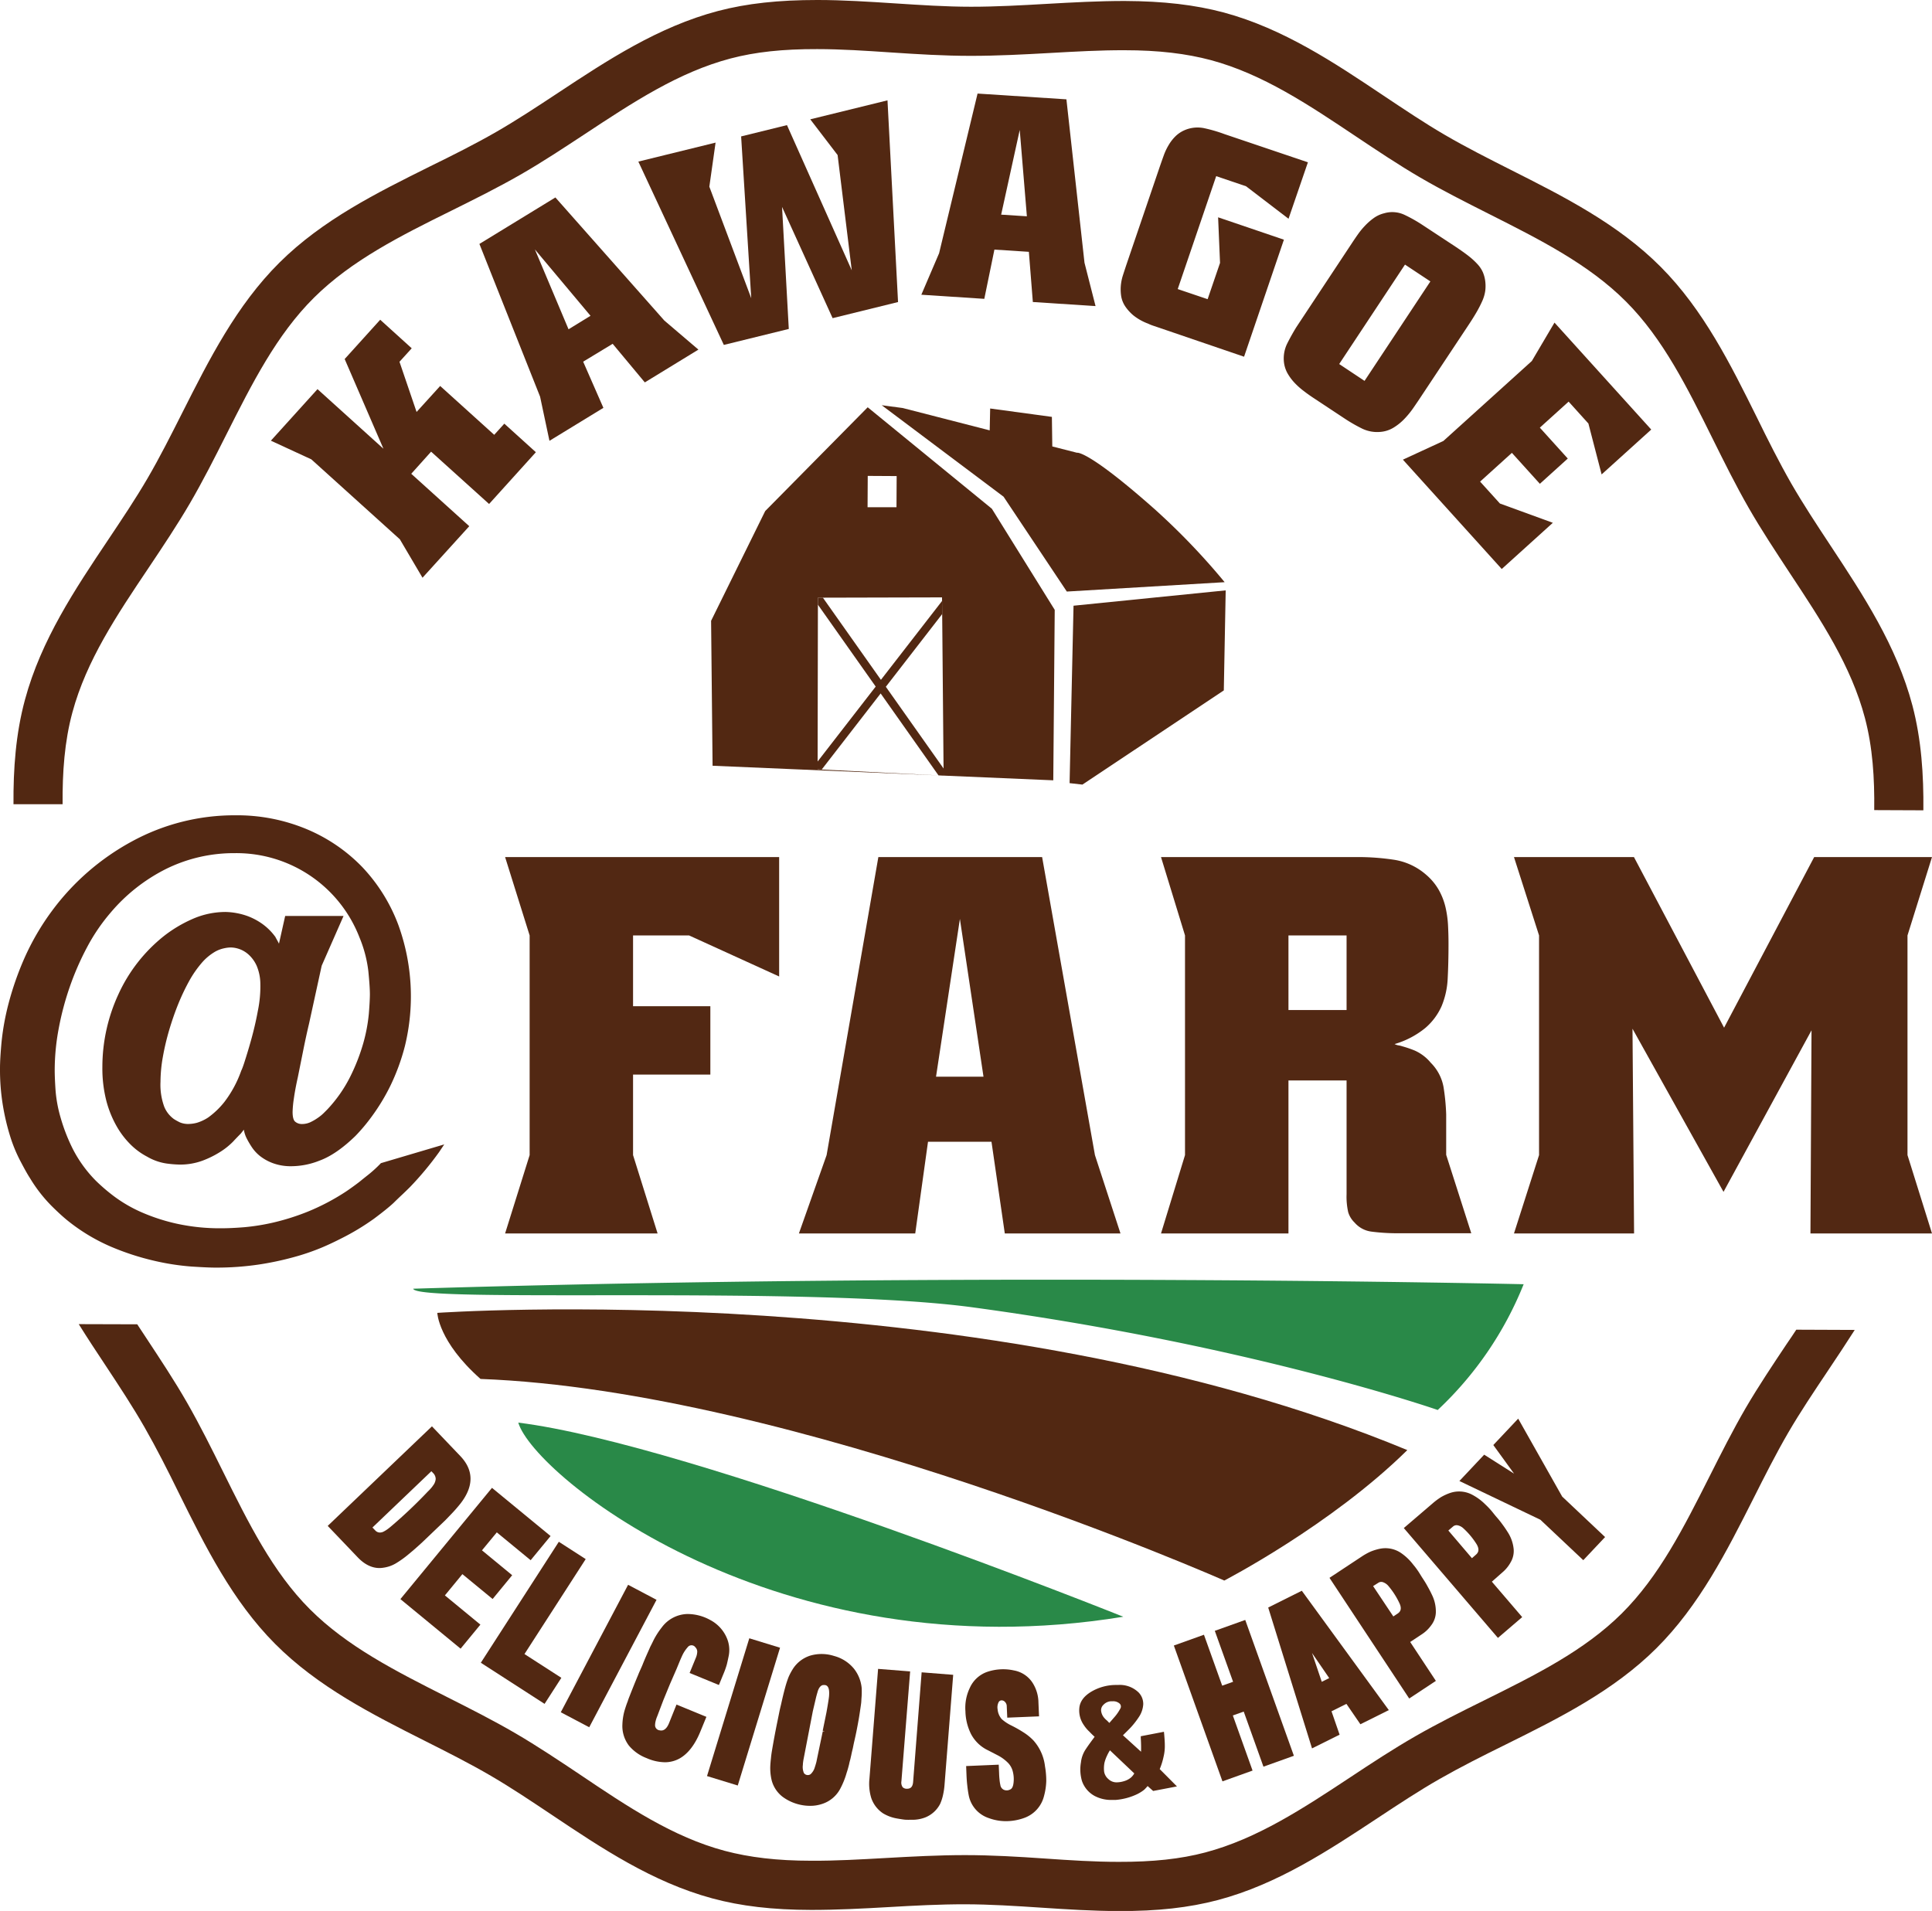
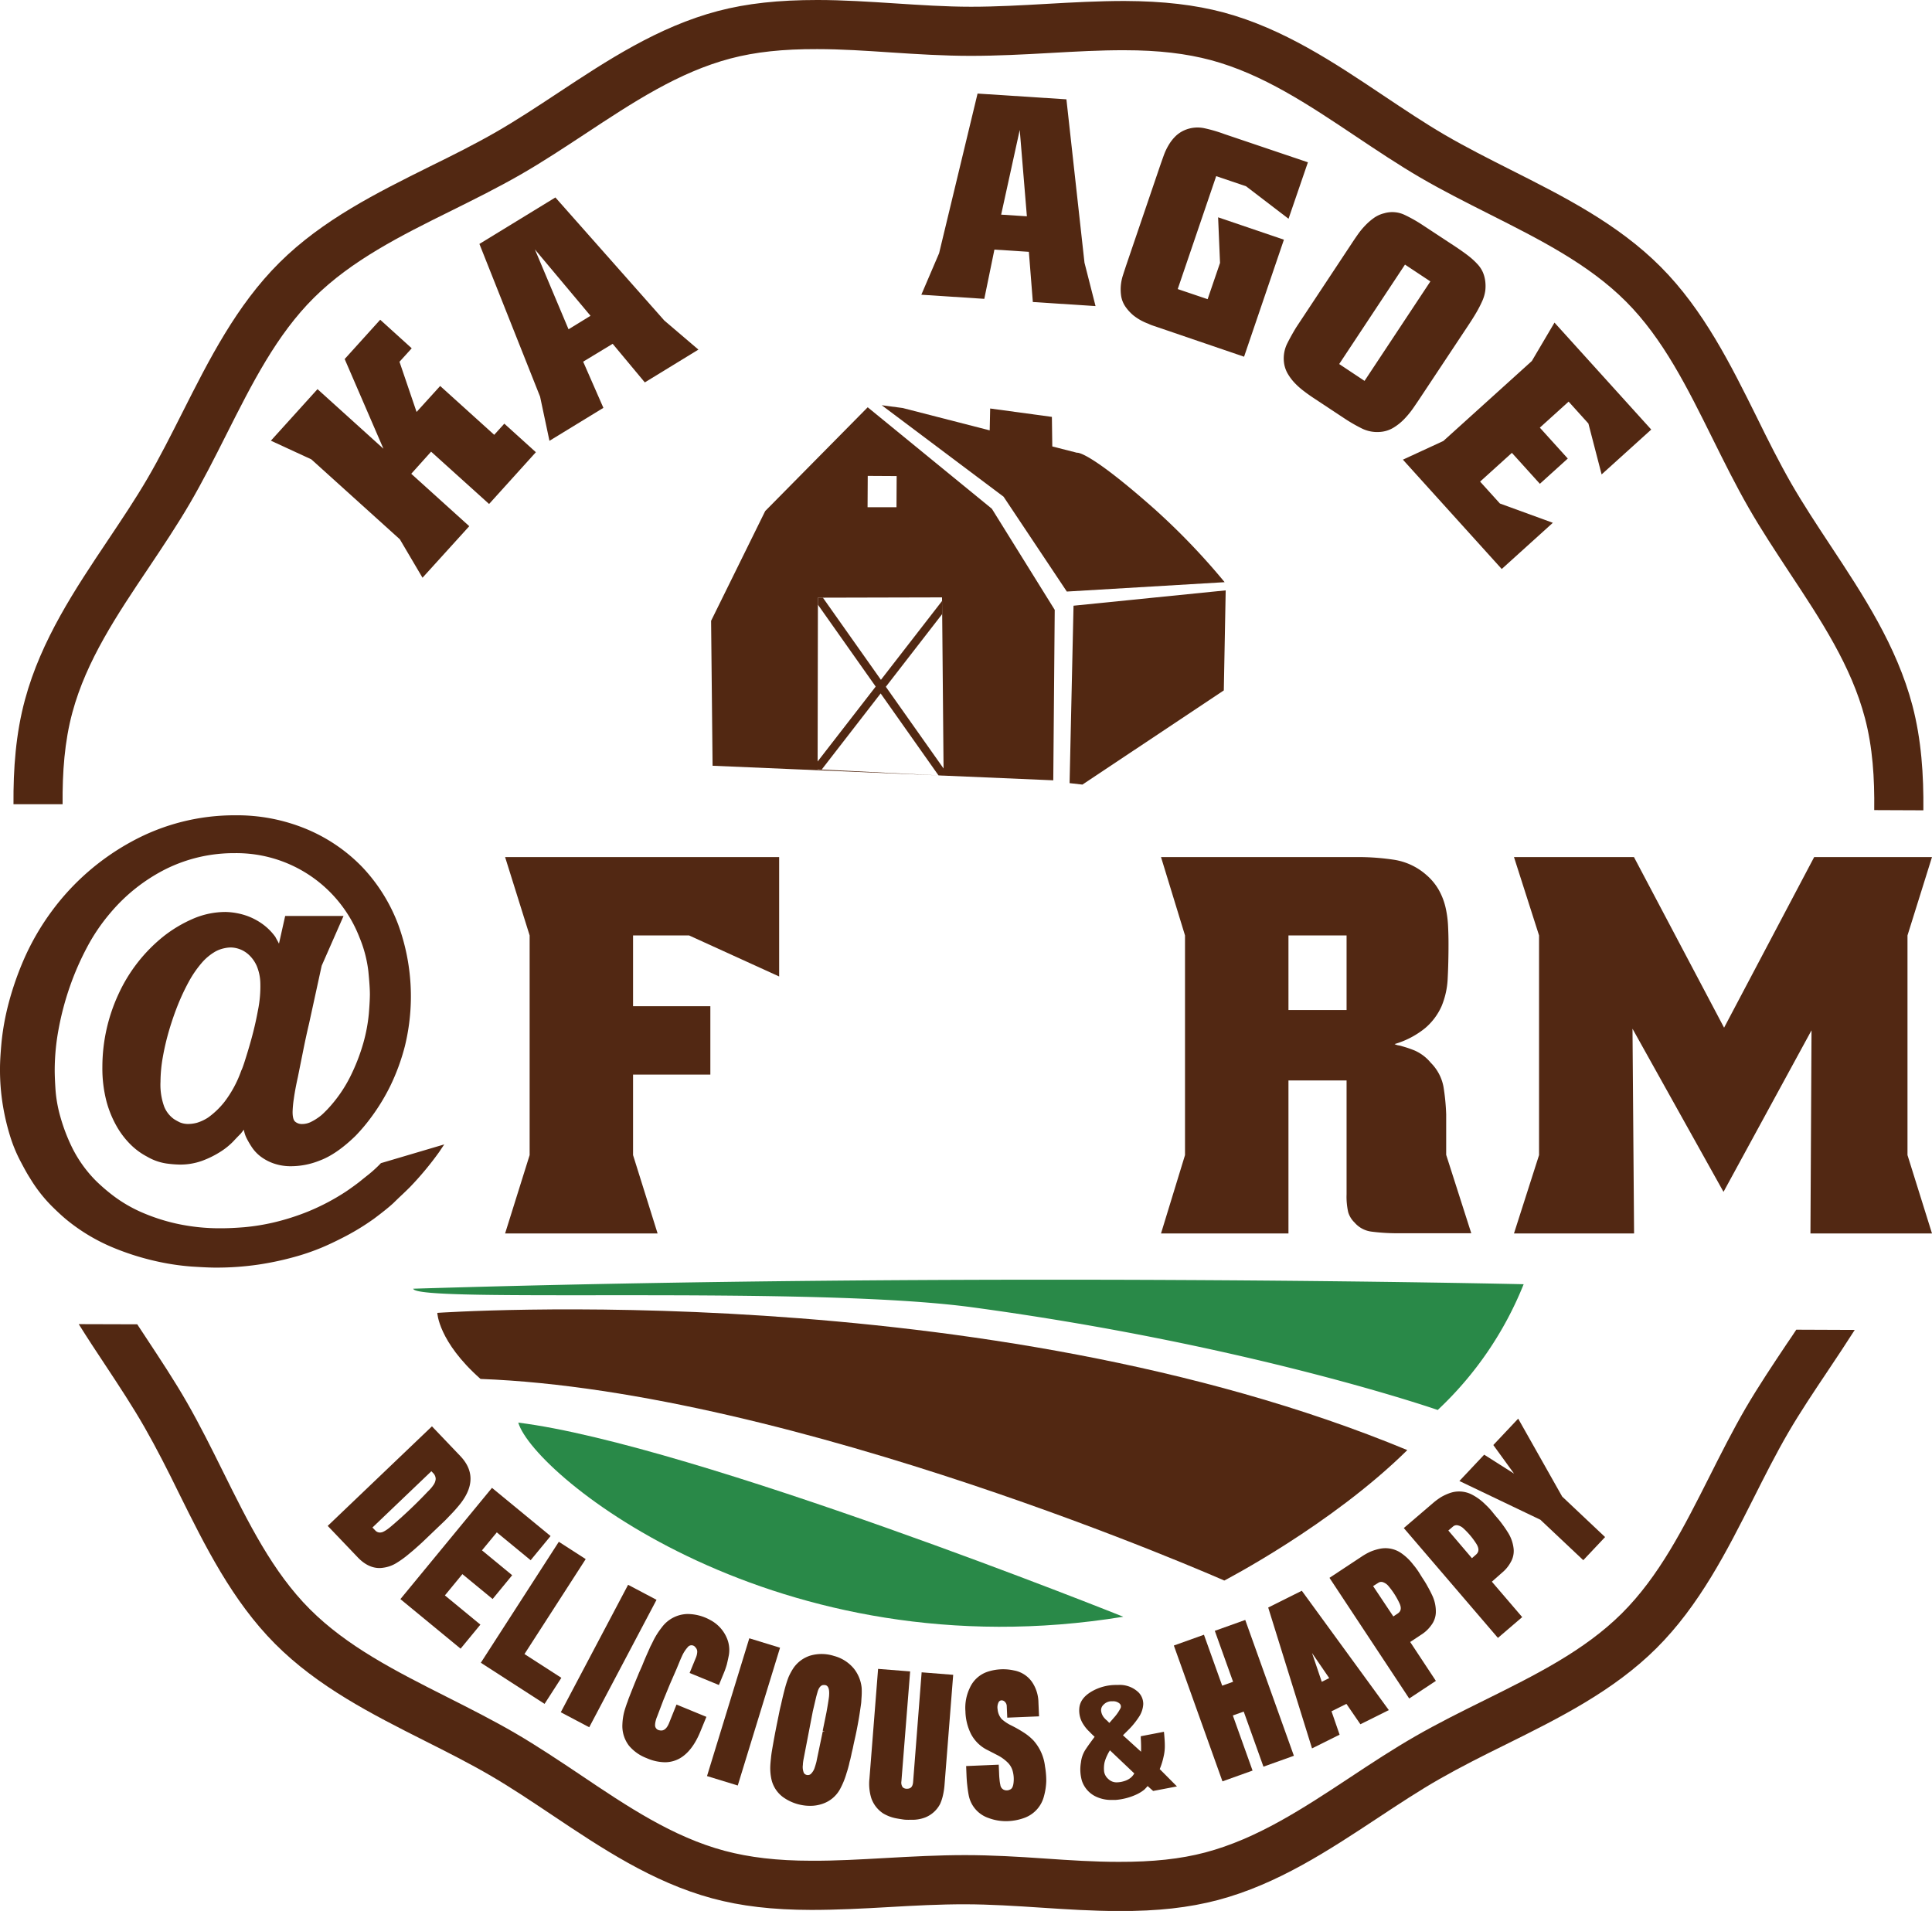
<svg xmlns="http://www.w3.org/2000/svg" viewBox="0 0 573.14 566.93">
  <defs>
    <style>.cls-1{fill:#522812;}.cls-2{fill:#298948;}.cls-3{fill:#522813;}.cls-4{fill:none;}</style>
  </defs>
  <title>アセット 1</title>
  <g id="レイヤー_2" data-name="レイヤー 2">
    <g id="レイヤー_1-2" data-name="レイヤー 1">
      <path class="cls-1" d="M21.48,211.35c4.16-15.4,13.16-28.82,22.68-43,4.13-6.18,8.41-12.57,12.2-19.07s7.38-13.59,10.77-20.33c7.68-15.24,14.93-29.65,26.05-40.67S118.73,70,134,62.46c6.75-3.35,13.73-6.82,20.39-10.64s12.94-8,19.15-12.07c14.28-9.43,27.77-18.33,43.19-22.4,7.32-1.93,15.48-2.81,25.7-2.78,7.18,0,14.41.49,22.07,1s15.58,1,23.48,1,15.83-.42,23.49-.85,14.9-.84,22.08-.82c10.23,0,18.38,1,25.68,2.94C374.64,22,388.08,31,402.29,40.5c6.19,4.13,12.56,8.4,19.08,12.2S435,60.08,441.69,63.46c15.24,7.68,29.64,14.95,40.67,26s18.2,25.55,25.78,40.85c3.35,6.75,6.81,13.73,10.64,20.4s8,12.94,12.07,19.15c9.44,14.27,18.34,27.76,22.4,43.18,2.29,8.69,2.87,17.81,2.75,27.3l14.58.06c.1-10.47-.58-20.94-3.24-31.07-4.68-17.73-14.66-32.86-24.33-47.5-4.15-6.29-8.07-12.24-11.61-18.37-3.59-6.29-7-13.06-10.21-19.63-7.77-15.65-15.79-31.85-28.5-44.63s-28.84-20.91-44.45-28.78c-6.53-3.3-13.29-6.71-19.55-10.36-6.1-3.55-12-7.52-18.3-11.72-14.56-9.75-29.63-19.84-47.33-24.63C354.49,1.43,345.15.34,333.62.29c-7.62,0-15.41.42-22.95.85S295.51,2,288.05,2s-15.16-.52-22.61-1-15.32-1-22.95-1C231,0,221.61,1,213,3.26c-17.74,4.68-32.88,14.66-47.51,24.33-6.29,4.15-12.23,8.07-18.37,11.6s-13.06,7-19.62,10.21C111.88,57.17,95.69,65.2,82.9,77.91S62,106.75,54.12,122.36c-3.3,6.53-6.7,13.3-10.35,19.55s-7.52,12-11.72,18.29c-9.76,14.57-19.84,29.64-24.63,47.34C4.67,217.67,3.93,228.12,4,238.59l14.57,0C18.5,229.14,19.13,220,21.48,211.35Z" />
      <path class="cls-1" d="M530.1,398.62c-4.12,6.18-8.4,12.57-12.2,19.06-3.86,6.65-7.37,13.61-10.76,20.35-7.69,15.24-14.94,29.62-26.05,40.66s-25.54,18.21-40.84,25.79c-6.76,3.34-13.74,6.81-20.4,10.64s-13,8-19.16,12.08c-14.26,9.42-27.76,18.31-43.17,22.39-7.31,1.93-15.48,2.81-25.69,2.78h0c-7.19,0-14.42-.47-22.07-1s-15.59-1-23.49-1-15.82.43-23.49.86-14.89.85-22.09.81c-10.2,0-18.37-1-25.67-2.93C199.62,545,186.19,536,172,526.44c-6.17-4.12-12.56-8.4-19.07-12.2s-13.58-7.37-20.31-10.77c-15.25-7.69-29.65-15-40.69-26.05s-18.19-25.54-25.78-40.84c-3.34-6.74-6.82-13.74-10.63-20.4s-8-12.94-12.08-19.15c-.92-1.38-1.82-2.76-2.73-4.14l-17.35-.05c2.58,4.14,5.26,8.21,7.92,12.21,4.16,6.3,8.08,12.25,11.6,18.4s7,13,10.22,19.6c7.77,15.67,15.79,31.87,28.5,44.64s28.85,20.93,44.46,28.8c6.54,3.29,13.3,6.7,19.53,10.34s12,7.52,18.31,11.73c14.56,9.74,29.64,19.83,47.34,24.63,8.55,2.32,17.91,3.42,29.42,3.44,7.64,0,15.43-.4,23-.84s15.16-.84,22.62-.83,15.18.51,22.61,1,15.33,1,22.95,1h0c11.52.06,20.89-1,29.46-3.26C379,559,394.1,549,408.72,539.35c6.3-4.16,12.25-8.09,18.38-11.59s13.07-7,19.63-10.22c15.66-7.77,31.85-15.81,44.62-28.51s20.93-28.84,28.8-44.43c3.3-6.56,6.71-13.32,10.35-19.58,3.56-6.1,7.51-12,11.72-18.29,2.68-4,5.38-8.06,8-12.17l-17.34-.07C532,395.86,531.05,397.23,530.1,398.62Z" />
      <path class="cls-1" d="M363.19,468.91S235.68,412.57,142.55,409.1C130,398,129.73,389.5,129.73,389.5S292,378.19,417.49,430.21C394.86,452.52,363.19,468.91,363.19,468.91Z" />
      <path class="cls-2" d="M333.23,479.65s-127.41-51.11-179.48-57.59C158.43,437.85,230.73,496.38,333.23,479.65Z" />
      <path class="cls-2" d="M426.51,418.31S371,399,288.31,387.83c-48.54-6.54-165.06-1.12-165.72-5.5C289.18,377.23,452,381,452,381A104.15,104.15,0,0,1,426.51,418.31Z" />
      <path class="cls-3" d="M231.14,254.27V289.7l-26.73-12.18H187.8v21h22.93V318.8H187.8v23.89l7.28,23.25H149.84l7.28-23.25V277.52l-7.28-23.25Z" />
-       <path class="cls-3" d="M309.15,254.27l15.67,88.42,7.58,23.25H298.08l-3.95-27.21H275.3l-3.79,27.21H237l8.22-23.25,15.35-88.42Zm-31.47,65.16h14.08l-7-46.81Z" />
      <path class="cls-3" d="M402.79,254.27a71.93,71.93,0,0,1,10.68.79,18.82,18.82,0,0,1,9.57,4.43,17.07,17.07,0,0,1,3.72,4.42,19.66,19.66,0,0,1,2,5,30.93,30.93,0,0,1,.8,5.47c.1,1.89.15,3.79.15,5.69q0,5.54-.24,10.13a24.2,24.2,0,0,1-1.81,8.3A18.3,18.3,0,0,1,422.8,305a25.75,25.75,0,0,1-9.09,4.75,3.79,3.79,0,0,0,1.18.39,6.22,6.22,0,0,1,1,.24,34.63,34.63,0,0,1,3.72,1.26,12.93,12.93,0,0,1,4.82,3.64,13.58,13.58,0,0,1,3.8,7.2,64.73,64.73,0,0,1,.79,8.14v12l7.44,23.25h-21a59.28,59.28,0,0,1-8.62-.48,7.89,7.89,0,0,1-5-2.69,7.08,7.08,0,0,1-1.89-3.08,20.94,20.94,0,0,1-.48-5.3V320.54H382.23v45.4H344.42l7.12-23.25V277.52l-7.12-23.25Zm-20.56,45.39h17.24V277.52H382.23Z" />
      <path class="cls-3" d="M511.46,304.89l26.73-50.62h34.95l-7.27,23.25v65.17l7.27,23.25H537.08l.32-60.27L511.29,353.6l-27-48.4.47,60.74H449.13l7.44-23.25V277.52l-7.44-23.25h35.59Z" />
      <path class="cls-3" d="M113,345.08l-.19.2a37.81,37.81,0,0,1-4.08,3.65L107.39,350c-1.14,1-4.27,3.2-4.75,3.5a66,66,0,0,1-11.22,5.92,69.87,69.87,0,0,1-10.29,3.27,63.52,63.52,0,0,1-8.72,1.4c-2.61.21-4.87.31-6.72.31A59.79,59.79,0,0,1,52.24,363a56.7,56.7,0,0,1-10.57-3.49,41.56,41.56,0,0,1-7.8-4.56,54,54,0,0,1-5.42-4.64,37.91,37.91,0,0,1-6.87-9.48,53.12,53.12,0,0,1-3.64-9.39,39.42,39.42,0,0,1-1.47-8.11c-.16-2.39-.24-4.37-.24-5.86a66.91,66.91,0,0,1,1.17-12.24,85.24,85.24,0,0,1,3.29-12.43A82.67,82.67,0,0,1,25.84,281a55.66,55.66,0,0,1,6.92-10.18,52,52,0,0,1,16.45-13,45.42,45.42,0,0,1,20.43-4.71,39.14,39.14,0,0,1,37,25,37.41,37.41,0,0,1,2.63,10c.31,3.1.46,5.41.46,6.86,0,1.21-.1,3.15-.31,5.77a48.58,48.58,0,0,1-1.63,8.68,57.8,57.8,0,0,1-3.89,10,40.72,40.72,0,0,1-6.86,9.79l-1,1a12.07,12.07,0,0,1-1.69,1.39,15,15,0,0,1-2.29,1.34,5.94,5.94,0,0,1-2.51.53,3,3,0,0,1-2-.71c-.34-.29-.75-1-.75-2.88a31.74,31.74,0,0,1,.38-4q.39-2.79,1.17-6.27l1.59-7.91c.53-2.65,1.11-5.35,1.74-8l3.75-17.19,6.49-14.77H84.6l-1.84,8.22c-.26-.54-.61-1.14-1-1.84l0-.06a17.05,17.05,0,0,0-4-4,19,19,0,0,0-4.26-2.26,20.72,20.72,0,0,0-6.58-1.24A24.33,24.33,0,0,0,57,272.69a39.35,39.35,0,0,0-8.36,5A47,47,0,0,0,35.12,295a51.49,51.49,0,0,0-4.75,21.53,38.93,38.93,0,0,0,1.22,10.23,31.38,31.38,0,0,0,3.19,7.68,24.93,24.93,0,0,0,4.29,5.44,20.31,20.31,0,0,0,4.62,3.3,16,16,0,0,0,5.66,2,33,33,0,0,0,3.84.32A19,19,0,0,0,60,344.37a28.16,28.16,0,0,0,5.33-2.63,20.81,20.81,0,0,0,3.83-3.07c.93-1,1.67-1.76,2.19-2.28l.08-.08.91-1.16v0a8.87,8.87,0,0,0,.89,2.68,26.89,26.89,0,0,0,1.4,2.39A11.56,11.56,0,0,0,77.17,343a14.12,14.12,0,0,0,3.91,2.13,15.31,15.31,0,0,0,5.31.86,22.79,22.79,0,0,0,8.35-1.64c3.34-1.21,6.94-3.68,10.72-7.36a54.05,54.05,0,0,0,4.92-5.88,59.88,59.88,0,0,0,5.4-8.93,62.94,62.94,0,0,0,4.33-11.81,62.12,62.12,0,0,0-2-36.13,50.78,50.78,0,0,0-10.64-17A49.41,49.41,0,0,0,91,246a53.58,53.58,0,0,0-21.2-4.12,63.45,63.45,0,0,0-30.61,7.72,72.27,72.27,0,0,0-23.81,20.69A74.34,74.34,0,0,0,7.2,284.36a90.46,90.46,0,0,0-4.64,13.28,74.87,74.87,0,0,0-2.08,11.3C.16,312.34,0,315,0,317a65.1,65.1,0,0,0,.89,11.17,68.33,68.33,0,0,0,2.16,9.06A44,44,0,0,0,6,344.38c1.1,2.09,2,3.76,2.88,5.12a43.74,43.74,0,0,0,6.32,8.17c2,2,3.62,3.45,4.82,4.42A55.31,55.31,0,0,0,33,369.9a77,77,0,0,0,12.82,4.16,72.46,72.46,0,0,0,10.91,1.69c3.24.21,5.59.32,7.18.32a85.55,85.55,0,0,0,12.65-.88A88.6,88.6,0,0,0,87,373a67.46,67.46,0,0,0,8.27-2.8c2.4-1,4.42-2,6-2.8a71.66,71.66,0,0,0,9.71-5.86c2.5-1.87,4.42-3.41,5.72-4.61.84-.83,1.66-1.62,2.43-2.34s1.63-1.55,2.49-2.41a93,93,0,0,0,8.64-10.38l1.53-2.28ZM76.49,299.91c-.55,3-1.22,5.82-1.95,8.46s-1.42,4.86-2,6.67-.89,2.47-1,2.65l0,.05-.07.18a33.62,33.62,0,0,1-4.9,9,24,24,0,0,1-4.82,4.62,13,13,0,0,1-3.29,1.55,10.2,10.2,0,0,1-2.36.36,6.32,6.32,0,0,1-2.72-.46c-.66-.32-1.26-.65-1.8-1a8.47,8.47,0,0,1-2.87-3.68,19,19,0,0,1-1.1-7.34,43,43,0,0,1,.69-7.34,73.58,73.58,0,0,1,1.88-8c.78-2.64,1.67-5.22,2.65-7.65A64.6,64.6,0,0,1,56,291.26a31.85,31.85,0,0,1,4.2-6,15.7,15.7,0,0,1,3.76-3,9.58,9.58,0,0,1,2.59-.94,9.73,9.73,0,0,1,1.87-.23,8.12,8.12,0,0,1,5.42,2.2,10.05,10.05,0,0,1,2.3,3.23,14,14,0,0,1,1.09,5.16A35.85,35.85,0,0,1,76.49,299.91Z" />
      <polygon class="cls-1" points="262.79 203.75 279.5 182.18 279.47 178.29 261.33 201.69 244.11 177.31 242.64 177.31 242.63 179.39 259.78 203.69 242.55 225.92 242.55 228.25 243.76 228.31 261.25 205.73 278.41 230.04 279.93 230.12 279.92 228 262.79 203.75" />
      <path class="cls-1" d="M294.24,150.93l18.65,30-.43,50.57-101.07-4.32-.44-43L227,151.62l30.41-30.79Zm48.77.55c-20.39-18.12-23.52-17.16-23.52-17.16l-7.32-1.87-.12-8.77-18.31-2.49-.14,6.49-25.8-6.63-6.23-.83,36.14,27.13,18.77,28.15,46.82-2.78A202.08,202.08,0,0,0,343,151.48ZM318.47,179.7l-1.17,52.64,3.81.43,41.94-27.94.56-29.68Zm-75.83-2.38-.09,50.93,37.38,1.87-.47-52.89ZM266,141.24l-8.58-.05-.05,9.3,8.58,0Z" />
      <path class="cls-4" d="M328.78,527.8a3.46,3.46,0,0,0,2.53,1h0a7.55,7.55,0,0,0,2.2-.37,5.51,5.51,0,0,0,2.06-1.11,4.54,4.54,0,0,0,.92-1.17l-7.22-6.85a12,12,0,0,0-.84,1.54,10.88,10.88,0,0,0-.79,2.18,8.83,8.83,0,0,0-.09,2.68A3.62,3.62,0,0,0,328.78,527.8Z" />
      <polygon class="cls-4" points="394.32 497.85 389.22 490.41 392.11 498.95 394.32 497.85" />
      <path class="cls-4" d="M112.69,454.64h0a2.57,2.57,0,0,0,.9-.18,7.69,7.69,0,0,0,1.33-.79c.32-.23.74-.56,1.26-1a136.55,136.55,0,0,0,10.75-10.21,9.81,9.81,0,0,0,.82-.85,7.52,7.52,0,0,0,.73-.93,3.64,3.64,0,0,0,.77-1.91,2.51,2.51,0,0,0-.78-1.8l-.5-.52-17.48,16.71.8.83A1.89,1.89,0,0,0,112.69,454.64Z" />
      <path class="cls-4" d="M332.32,506.88a1.19,1.19,0,0,0-.25-1.57,2.83,2.83,0,0,0-2-.63,5.33,5.33,0,0,0-.56,0,3.33,3.33,0,0,0-2.18,1.05,2.2,2.2,0,0,0-.7,1.65,3.85,3.85,0,0,0,.9,2.18,6.22,6.22,0,0,0,.93.9l.08.08a5.07,5.07,0,0,0,.57.57c.77-.87,1.3-1.5,1.62-1.92A13,13,0,0,0,332.32,506.88Z" />
      <path class="cls-4" d="M245.21,508.11c.27-1.47.49-2.81.67-4,.07-.51.11-1,.13-1.35a6.16,6.16,0,0,0-.07-1.42c-.22-1.11-.82-1.31-1.33-1.36a1.06,1.06,0,0,0-.24,0c-.35,0-.88.1-1.38,1a4.86,4.86,0,0,0-.45,1.18c-.1.34-.22.77-.37,1.32l-1,4.26-2.79,14.45c-.08.54-.14,1-.16,1.47a4.57,4.57,0,0,0,.3,2.42,1.41,1.41,0,0,0,2,.34,4.48,4.48,0,0,0,1.25-2.09q.22-.64.45-1.5l.31-1.51,1.59-7.6.64,0-.62-.13Z" />
      <path class="cls-4" d="M410.41,469.39a1.56,1.56,0,0,0-1.45.12l-1.58,1,6,9,1.25-.83c.71-.47,1.43-1.25.62-3.11a22.78,22.78,0,0,0-3.3-5.16A3.69,3.69,0,0,0,410.41,469.39Z" />
      <path class="cls-4" d="M434.11,453.41a3.52,3.52,0,0,0-1.61-.88,1.59,1.59,0,0,0-1.43.3l-1.43,1.22,7,8.21,1.14-1c.65-.55,1.26-1.42.23-3.16A22.4,22.4,0,0,0,434.11,453.41Z" />
      <path class="cls-1" d="M125.35,457.48l6.73-6.43,1.58-1.64a43.41,43.41,0,0,0,3-3.41c3.94-5.12,3.89-9.85-.13-14.05l-8.39-8.79L97.22,452.7l8.89,9.31c2,2.11,4.19,3.19,6.44,3.19a6.77,6.77,0,0,0,1.12-.09,9.87,9.87,0,0,0,3.77-1.3,28.92,28.92,0,0,0,3.73-2.67C122.46,460.09,123.86,458.86,125.35,457.48Zm2.62-21,.5.52a2.51,2.51,0,0,1,.78,1.8,3.64,3.64,0,0,1-.77,1.91,7.52,7.52,0,0,1-.73.93,9.81,9.81,0,0,1-.82.85,136.55,136.55,0,0,1-10.75,10.21c-.52.45-.94.78-1.26,1a7.69,7.69,0,0,1-1.33.79,2.57,2.57,0,0,1-.9.18h0a1.89,1.89,0,0,1-1.4-.66l-.8-.83Z" />
      <polygon class="cls-1" points="137.17 467.01 146.14 474.39 151.94 467.33 142.98 459.95 147.38 454.62 157.42 462.88 163.33 455.71 145.95 441.41 118.78 474.42 136.64 489.12 142.51 481.99 131.98 473.32 137.17 467.01" />
      <polygon class="cls-1" points="155.59 490.72 173.75 462.55 165.78 457.41 142.64 493.3 161.55 505.5 166.53 497.77 155.59 490.72" />
      <rect class="cls-1" x="159.18" y="486.57" width="42.76" height="9.54" transform="translate(-338.23 421.51) rotate(-62.16)" />
      <path class="cls-1" d="M198.46,511.25c-.88,2.15-2,2.15-2.31,2.15a2.16,2.16,0,0,1-.51-.06,1.51,1.51,0,0,1-1.31-1.45,5.43,5.43,0,0,1,.18-1.34,8.36,8.36,0,0,1,.46-1.36l1.82-4.8,1.93-4.7,2-4.59.85-2.06c.26-.64.51-1.2.73-1.68A10.14,10.14,0,0,1,204,488.7a1.41,1.41,0,0,1,2.32.05,1.79,1.79,0,0,1,.52,1.31,5,5,0,0,1-.41,1.76l-1.85,4.51,8.69,3.57,1.6-3.9a23.26,23.26,0,0,0,.76-2.24c.16-.67.33-1.43.5-2.27a9,9,0,0,0-.58-5.68,10.79,10.79,0,0,0-4.85-5.19,14,14,0,0,0-6.83-1.78,9.73,9.73,0,0,0-7.57,4,22.75,22.75,0,0,0-2.39,3.71c-.29.6-.6,1.25-1,2-.19.46-.47,1.08-.83,1.88-.52,1.18-1,2.28-1.4,3.3s-1,2.21-1.38,3.21c-1,2.37-1.87,4.59-2.7,6.7-.13.33-.25.66-.32.9s-.26.68-.37,1c-.24.68-.45,1.33-.65,2a17.38,17.38,0,0,0-.62,4,9.6,9.6,0,0,0,1.93,6.34,12.74,12.74,0,0,0,5.29,3.73,13.91,13.91,0,0,0,5.34,1.21,9,9,0,0,0,4.35-1.09c2.52-1.4,4.59-4.07,6.18-7.93l1.83-4.45-8.87-3.65Z" />
      <rect class="cls-1" x="199.19" y="503.1" width="42.76" height="9.54" transform="translate(-329.66 569.75) rotate(-72.94)" />
      <path class="cls-1" d="M253.32,495.05a11.42,11.42,0,0,0-5.91-3.77,12.08,12.08,0,0,0-7-.11,9.56,9.56,0,0,0-5,3.66,17.74,17.74,0,0,0-1.48,2.72,32.06,32.06,0,0,0-1,3.06c-.42,1.53-.83,3.26-1.24,5.12-.2.79-.4,1.67-.59,2.64l-.52,2.57c-.57,2.76-1.09,5.59-1.57,8.41-.14.84-.24,1.58-.29,2.19-.09.77-.16,1.51-.2,2.22a15.45,15.45,0,0,0,.42,4.49,9.06,9.06,0,0,0,3.32,4.89,13.77,13.77,0,0,0,5.28,2.32,13.54,13.54,0,0,0,2.78.29,11.05,11.05,0,0,0,3.79-.64,9.27,9.27,0,0,0,5.12-4.37,23.85,23.85,0,0,0,1.94-4.81c.26-.75.49-1.59.72-2.51.08-.42.18-.83.31-1.28s.17-.78.29-1.23l.11-.54c.11-.52.24-1.06.39-1.67l.33-1.62c.29-1.25.54-2.37.74-3.37.24-1.19.45-2.32.64-3.39s.37-2.24.52-3.31c.1-.64.17-1.16.23-1.59s.08-1.06.11-1.53a23.14,23.14,0,0,0,.06-3.09A10.86,10.86,0,0,0,253.32,495.05Zm-9.24,18.6-1.59,7.6-.31,1.51q-.23.86-.45,1.5a4.48,4.48,0,0,1-1.25,2.09,1.41,1.41,0,0,1-2-.34,4.57,4.57,0,0,1-.3-2.42c0-.42.08-.93.16-1.47l2.79-14.45,1-4.26c.15-.55.27-1,.37-1.32a4.86,4.86,0,0,1,.45-1.18c.5-.85,1-1,1.38-1a1.06,1.06,0,0,1,.24,0c.51,0,1.11.25,1.33,1.36a6.16,6.16,0,0,1,.07,1.42c0,.39-.06.84-.13,1.35-.18,1.19-.4,2.53-.67,4l-1.11,5.44.62.13Z" />
      <path class="cls-1" d="M270.88,528.68c-.14,1.72-1,2-1.83,2a1.71,1.71,0,0,1-1.27-.46,2.41,2.41,0,0,1-.37-1.77L270,495.87l-9.51-.75-2.56,32.54a14.39,14.39,0,0,0,.53,5.76A8.89,8.89,0,0,0,262,538a11.89,11.89,0,0,0,4.09,1.5c.68.12,1.35.23,2,.32s1.21.07,1.74.07h.65a10.65,10.65,0,0,0,4-.7,8.53,8.53,0,0,0,4.41-4,13.44,13.44,0,0,0,.88-2.73,20.8,20.8,0,0,0,.44-3.05l2.56-32.53-9.36-.74Z" />
      <path class="cls-1" d="M306.62,516.4a15.48,15.48,0,0,0-3-2.45A36.55,36.55,0,0,0,300,511.9a12.24,12.24,0,0,1-2.82-1.87,5,5,0,0,1-1.23-2.91,3.35,3.35,0,0,1,.29-2.1,1,1,0,0,1,.91-.56,1.33,1.33,0,0,1,.95.42,1.85,1.85,0,0,1,.56,1.36l.15,3.35,9.43-.39-.18-4.12a11.07,11.07,0,0,0-1.9-6.07,8.35,8.35,0,0,0-5.37-3.43,14.8,14.8,0,0,0-8,.45,8.85,8.85,0,0,0-5.1,4.75,13.63,13.63,0,0,0-1.29,6.93,15.85,15.85,0,0,0,1.65,6.72,11,11,0,0,0,5,4.82l3.06,1.58a12,12,0,0,1,2.75,2,5.57,5.57,0,0,1,1.61,2.81,9,9,0,0,1,.22,3.12c-.11,1.21-.45,1.93-1.06,2.16a2.12,2.12,0,0,1-1.87.05,1.82,1.82,0,0,1-1-1.43,11.21,11.21,0,0,1-.25-1.67c-.06-.53-.1-1.12-.12-1.78l-.11-2.55-9.67.41.12,3c.05,1,.12,1.94.22,2.76q.15,1.47.42,2.88a8.89,8.89,0,0,0,5.94,6.79,14.7,14.7,0,0,0,5.08.92,16,16,0,0,0,5.56-1,9.25,9.25,0,0,0,5.76-6.45,18.91,18.91,0,0,0,.67-4.43A24.64,24.64,0,0,0,310,524,13.87,13.87,0,0,0,306.62,516.4Z" />
      <path class="cls-1" d="M345.19,521.14a13.34,13.34,0,0,0,.36-3.4c0-.93-.08-2-.19-3.27l-.07-.69-6.87,1.32,0,.55c.09,1.41.12,2.76.08,4.05l-5.37-4.88c1-1,1.84-1.81,2.43-2.45a24.07,24.07,0,0,0,2.49-3.27,7.56,7.56,0,0,0,1.1-3.5,4.89,4.89,0,0,0-1.36-3.47,8,8,0,0,0-6.14-2.24h-.57a14.42,14.42,0,0,0-7.25,1.94c-2.27,1.34-3.5,3-3.65,5a7.53,7.53,0,0,0,1.33,4.94,10.36,10.36,0,0,0,1.69,2c.39.42.9.93,1.53,1.5-1,1.35-1.88,2.54-2.52,3.51a8.72,8.72,0,0,0-1.54,4.08,12.18,12.18,0,0,0-.17,2.75,12.36,12.36,0,0,0,.46,2.73,8,8,0,0,0,3.87,4.53,10.46,10.46,0,0,0,5,1.13c.36,0,.73,0,1.11,0a18.24,18.24,0,0,0,6.42-1.72,11.49,11.49,0,0,0,2.09-1.32,13.89,13.89,0,0,0,1-1.08l1.64,1.46,7.06-1.35-5.11-5.14A20.82,20.82,0,0,0,345.19,521.14ZM327.64,523a10.88,10.88,0,0,1,.79-2.18,12,12,0,0,1,.84-1.54l7.22,6.85a4.54,4.54,0,0,1-.92,1.17,5.51,5.51,0,0,1-2.06,1.11,7.55,7.55,0,0,1-2.2.37h0a3.46,3.46,0,0,1-2.53-1,3.62,3.62,0,0,1-1.23-2.15A8.83,8.83,0,0,1,327.64,523Zm1.48-11.84a5.07,5.07,0,0,1-.57-.57l-.08-.08a6.22,6.22,0,0,1-.93-.9,3.85,3.85,0,0,1-.9-2.18,2.2,2.2,0,0,1,.7-1.65,3.33,3.33,0,0,1,2.18-1.05,5.33,5.33,0,0,1,.56,0,2.83,2.83,0,0,1,2,.63,1.19,1.19,0,0,1,.25,1.57,13,13,0,0,1-1.58,2.33C330.42,509.63,329.89,510.26,329.12,511.13Z" />
      <polygon class="cls-1" points="360.38 483.83 365.8 498.95 362.57 500.1 357.16 484.99 348.23 488.19 362.65 528.49 371.58 525.29 365.73 508.94 368.96 507.79 374.81 524.13 383.84 520.9 369.41 480.6 360.38 483.83" />
      <path class="cls-1" d="M376.22,476.92l13,41.79,8.18-4.07L395,507.7l4.42-2.2,4.15,6.05,8.43-4.2-25.81-35.41Zm18.1,20.93-2.21,1.1-2.89-8.54Z" />
      <path class="cls-1" d="M421.73,484.9a10.43,10.43,0,0,0,2.83-2.69,6.62,6.62,0,0,0,1.39-3.77,11.19,11.19,0,0,0-1.17-5.33c-.37-.79-.81-1.64-1.3-2.5-.33-.62-.76-1.34-1.33-2.2s-.94-1.51-1.33-2.11a22.26,22.26,0,0,0-1.58-2.11,15.62,15.62,0,0,0-3.73-3.53,8.25,8.25,0,0,0-6.11-1.19,15.71,15.71,0,0,0-2.89.89,19.12,19.12,0,0,0-2.62,1.48l-9.49,6.27,23.65,35.8,7.91-5.23-7.62-11.54Zm-7.14-6.17-1.25.83-6-9,1.58-1a1.56,1.56,0,0,1,1.45-.12,3.69,3.69,0,0,1,1.5,1.07,22.78,22.78,0,0,1,3.3,5.16C416,477.48,415.3,478.26,414.59,478.73Z" />
      <path class="cls-1" d="M445.66,466.52a10.43,10.43,0,0,0,2.47-3,6.61,6.61,0,0,0,.91-3.91,11.26,11.26,0,0,0-1.82-5.14c-.46-.74-1-1.53-1.6-2.33-.4-.56-.94-1.25-1.6-2s-1.12-1.38-1.58-1.92a22.59,22.59,0,0,0-1.82-1.9,16.05,16.05,0,0,0-4.14-3,8.31,8.31,0,0,0-6.22-.42,15.25,15.25,0,0,0-2.75,1.25,19.87,19.87,0,0,0-2.42,1.79l-8.64,7.4,27.92,32.59,7.2-6.17-9-10.51Zm-7.86-5.24-1.14,1-7-8.21,1.43-1.22a1.59,1.59,0,0,1,1.43-.3,3.52,3.52,0,0,1,1.61.88,22.4,22.4,0,0,1,3.92,4.71C439.06,459.86,438.45,460.73,437.8,461.28Z" />
      <polygon class="cls-1" points="463.43 444 450.38 420.88 443 428.71 449.15 437.19 440.29 431.57 432.94 439.38 456.96 450.87 469.69 462.87 476.16 456.01 463.43 444" />
      <path class="cls-1" d="M122.14,103.33l-3.63,4,5.07,14.89,7-7.71L146.61,129l3-3.31,9.36,8.47-13.88,15.36L127.89,134,122,140.56l17.21,15.55L125.34,171.4,118.62,160,92.36,136.28l-12-5.54,13.83-15.29,19.56,17.68-11.5-26.61,10.54-11.66Z" />
      <path class="cls-1" d="M164.76,58.58,197.08,95.1l10.11,8.62-15.9,9.73L181.75,102,173,107.3,179,121l-16,9.78-2.78-13.1-18-45.31Zm3.9,39.11,6.52-4L158.68,74Z" />
-       <path class="cls-1" d="M212.28,42.31l-1.85,13.07,12.43,33.09-3-48,13.6-3.35L252.68,80.2,248.48,46,240.37,35.4l22.91-5.63,3.13,59.84L247,94.39l-15-33L234,97.59l-19.27,4.74L189.37,47.94Z" />
      <path class="cls-1" d="M316.36,29.47l5.36,48.47L325,90.81l-18.6-1.21-1.18-14.89L295,74.05l-3,14.61-18.68-1.22,5.27-12.31L290,27.76ZM297,63.68l7.63.49-2.12-25.62Z" />
      <path class="cls-1" d="M382.25,64.9l-12.6-9.64-8.86-3-11.41,33.5,8.87,3L361.93,78l-.57-13.53,19.52,6.64-11.82,34.72L343.2,97l-1.3-.44a10,10,0,0,1-1.27-.53,15.64,15.64,0,0,1-4.46-2.51,13.24,13.24,0,0,1-2.28-2.5,7.84,7.84,0,0,1-1.27-3.06,13.32,13.32,0,0,1-.13-3.09,14.14,14.14,0,0,1,.59-3.06c.32-1,.65-2,1-3.07L344.21,49c.35-1,.72-2.05,1.09-3.07A17.55,17.55,0,0,1,346.71,43a12.64,12.64,0,0,1,1.94-2.51,9,9,0,0,1,2.72-1.85,9.71,9.71,0,0,1,6-.58,44.12,44.12,0,0,1,5.86,1.72L388,48.15Z" />
      <path class="cls-1" d="M421.66,117.5c-.72,1.1-1.5,2.25-2.33,3.45a26.23,26.23,0,0,1-2.73,3.35,15.81,15.81,0,0,1-3.28,2.62,8.83,8.83,0,0,1-4.05,1.23,10.22,10.22,0,0,1-5.44-1.12,47.19,47.19,0,0,1-4.85-2.8l-9.24-6.11c-.91-.6-1.85-1.25-2.82-2a21.8,21.8,0,0,1-2.71-2.37,14.86,14.86,0,0,1-2.15-2.81,8.8,8.8,0,0,1-1.15-3.33,10,10,0,0,1,.86-5.51c.79-1.6,1.71-3.26,2.77-5l16.4-24.79c.6-.91,1.23-1.85,1.91-2.81A22,22,0,0,1,405,66.9a18,18,0,0,1,2.55-2.22,8.88,8.88,0,0,1,3.09-1.41,8.53,8.53,0,0,1,6,.46,43.24,43.24,0,0,1,5.33,3l10,6.58c1.48,1,2.73,1.88,3.77,2.7a21.37,21.37,0,0,1,2.59,2.39,8.63,8.63,0,0,1,1.57,2.37,9.87,9.87,0,0,1,.71,2.68,11.63,11.63,0,0,1,0,2.83,11.35,11.35,0,0,1-.83,2.9,34.57,34.57,0,0,1-1.68,3.31c-.69,1.2-1.52,2.53-2.5,4Zm-4.86-39L397.28,108l7.52,5,19.53-29.51Z" />
      <path class="cls-1" d="M489.85,127.44l-14.72,13.31-3.92-15.1-5.87-6.5-8.54,7.72,8.29,9.17-8.28,7.49-8.3-9.18-9.43,8.53,5.88,6.5,15.7,5.72L445.5,168.81l-29.32-32.44,12-5.54,26.25-23.73,6.72-11.39Z" />
    </g>
  </g>
</svg>